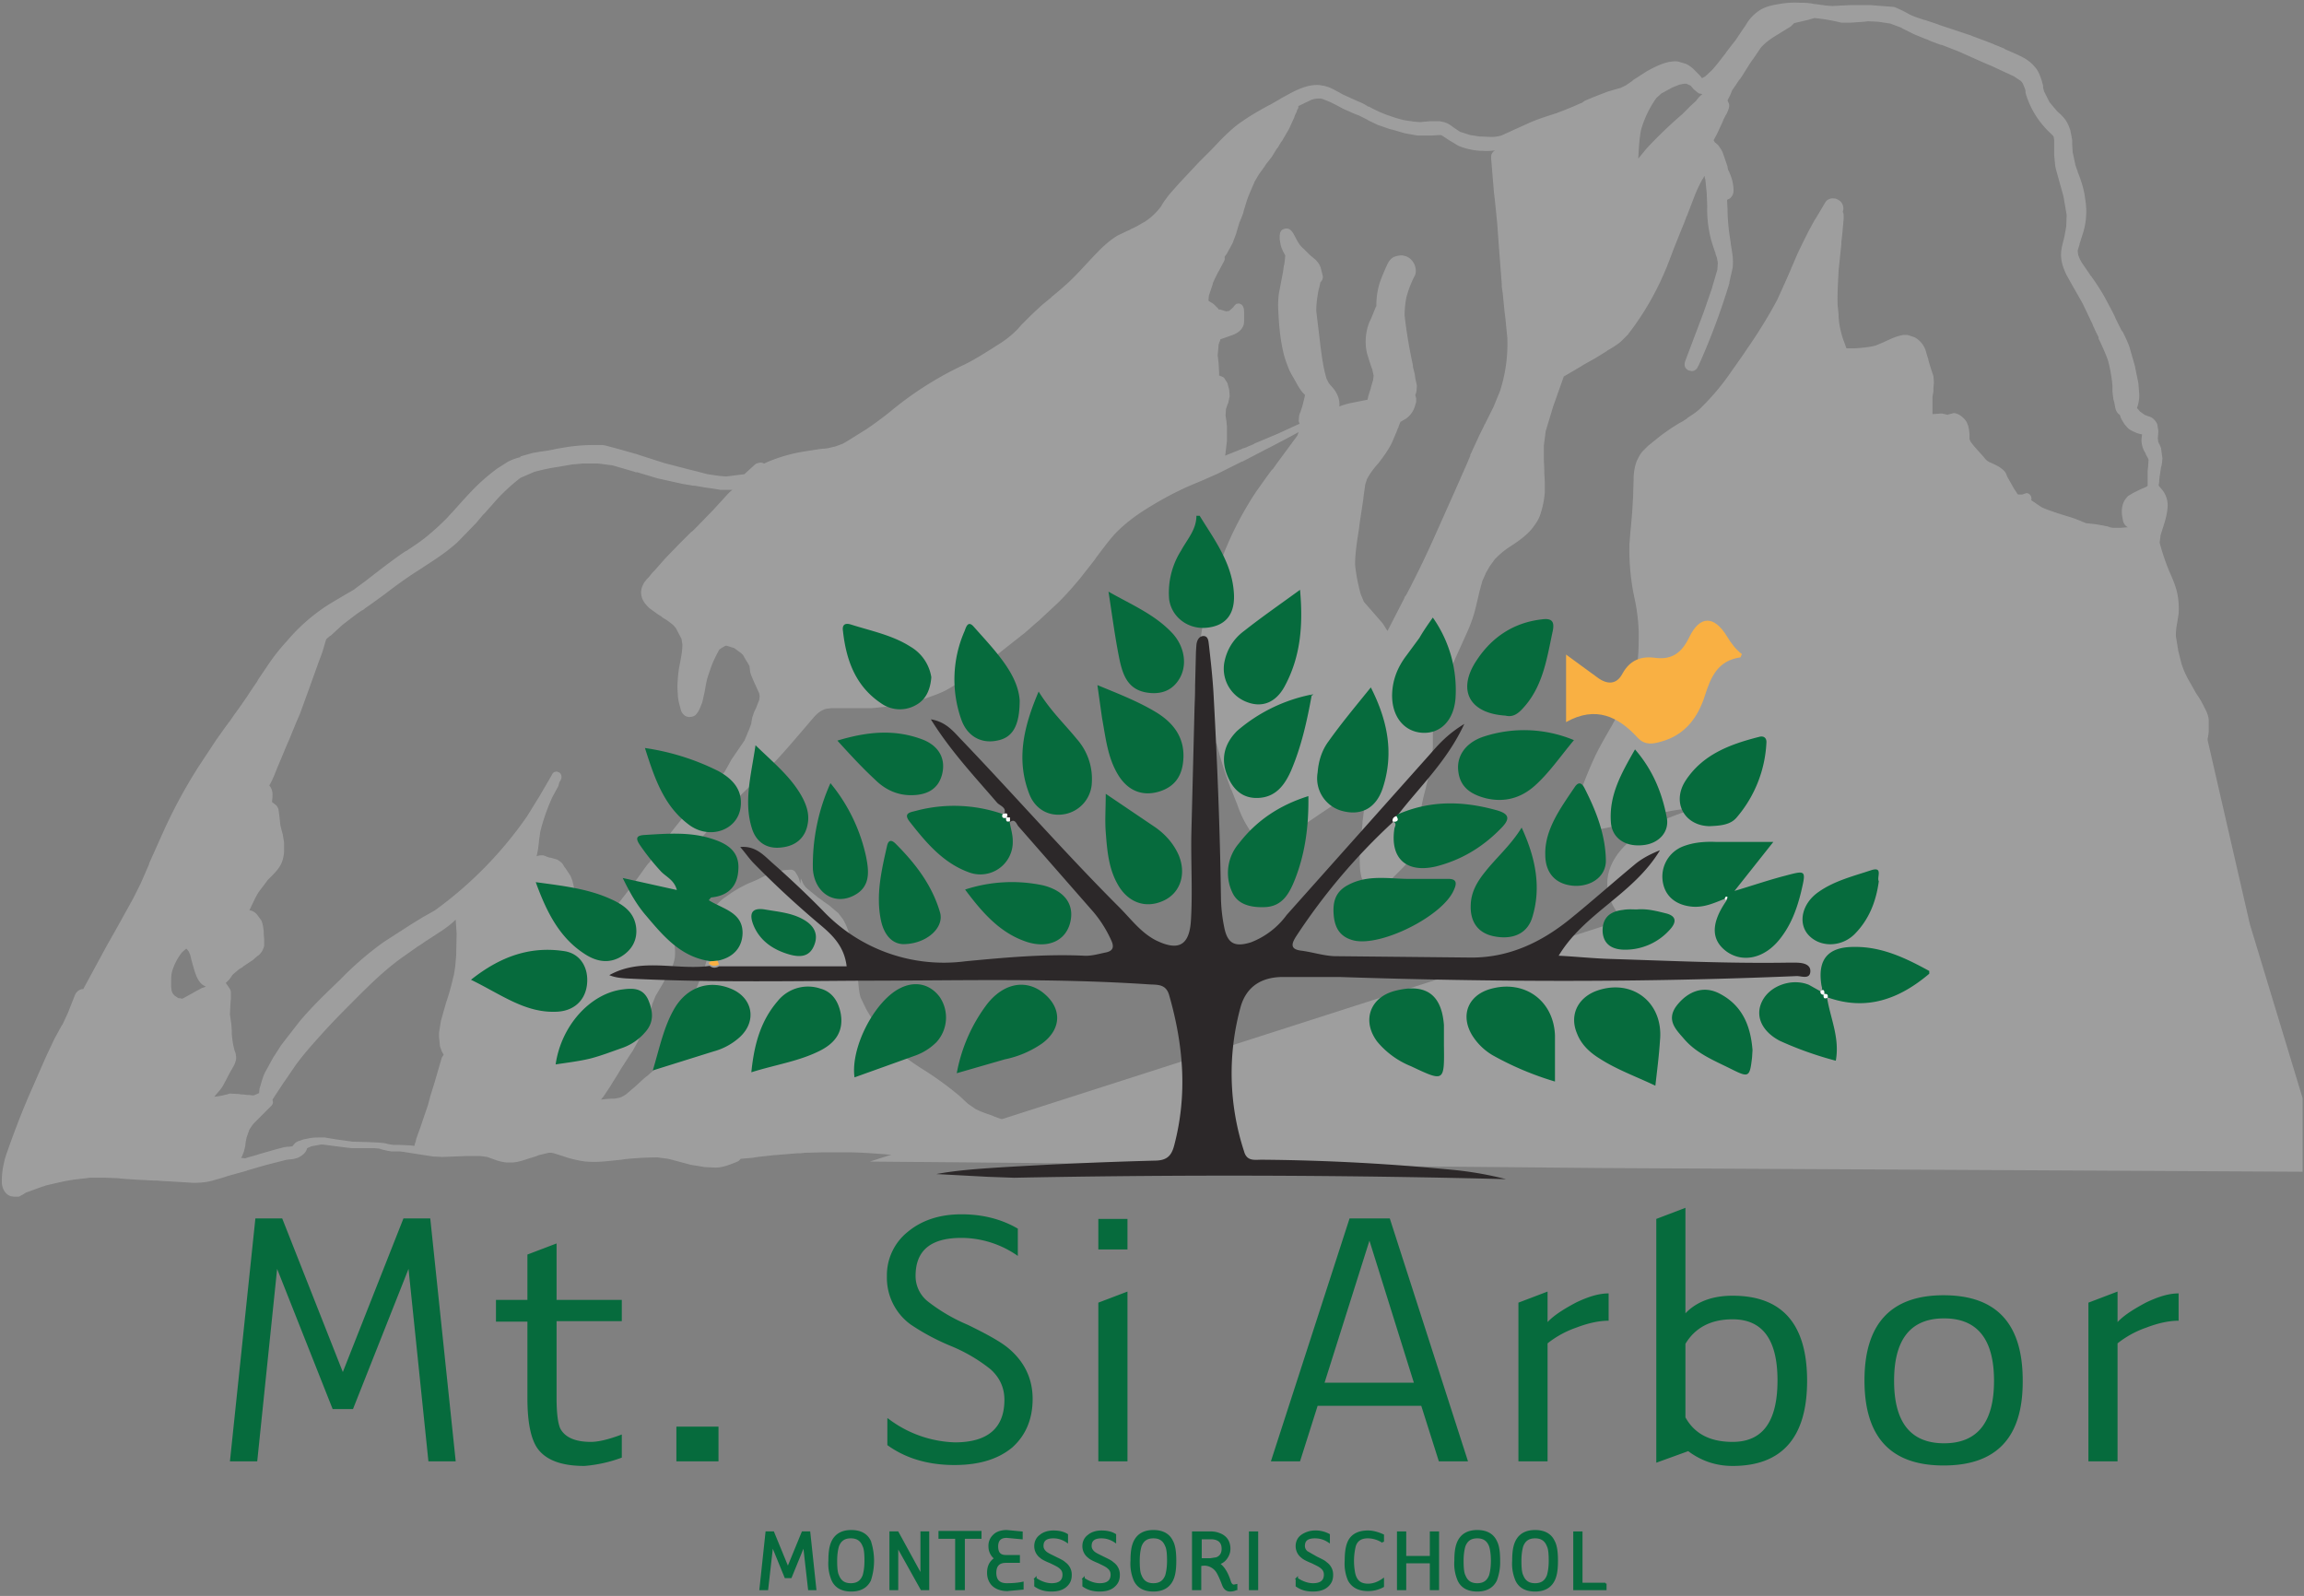
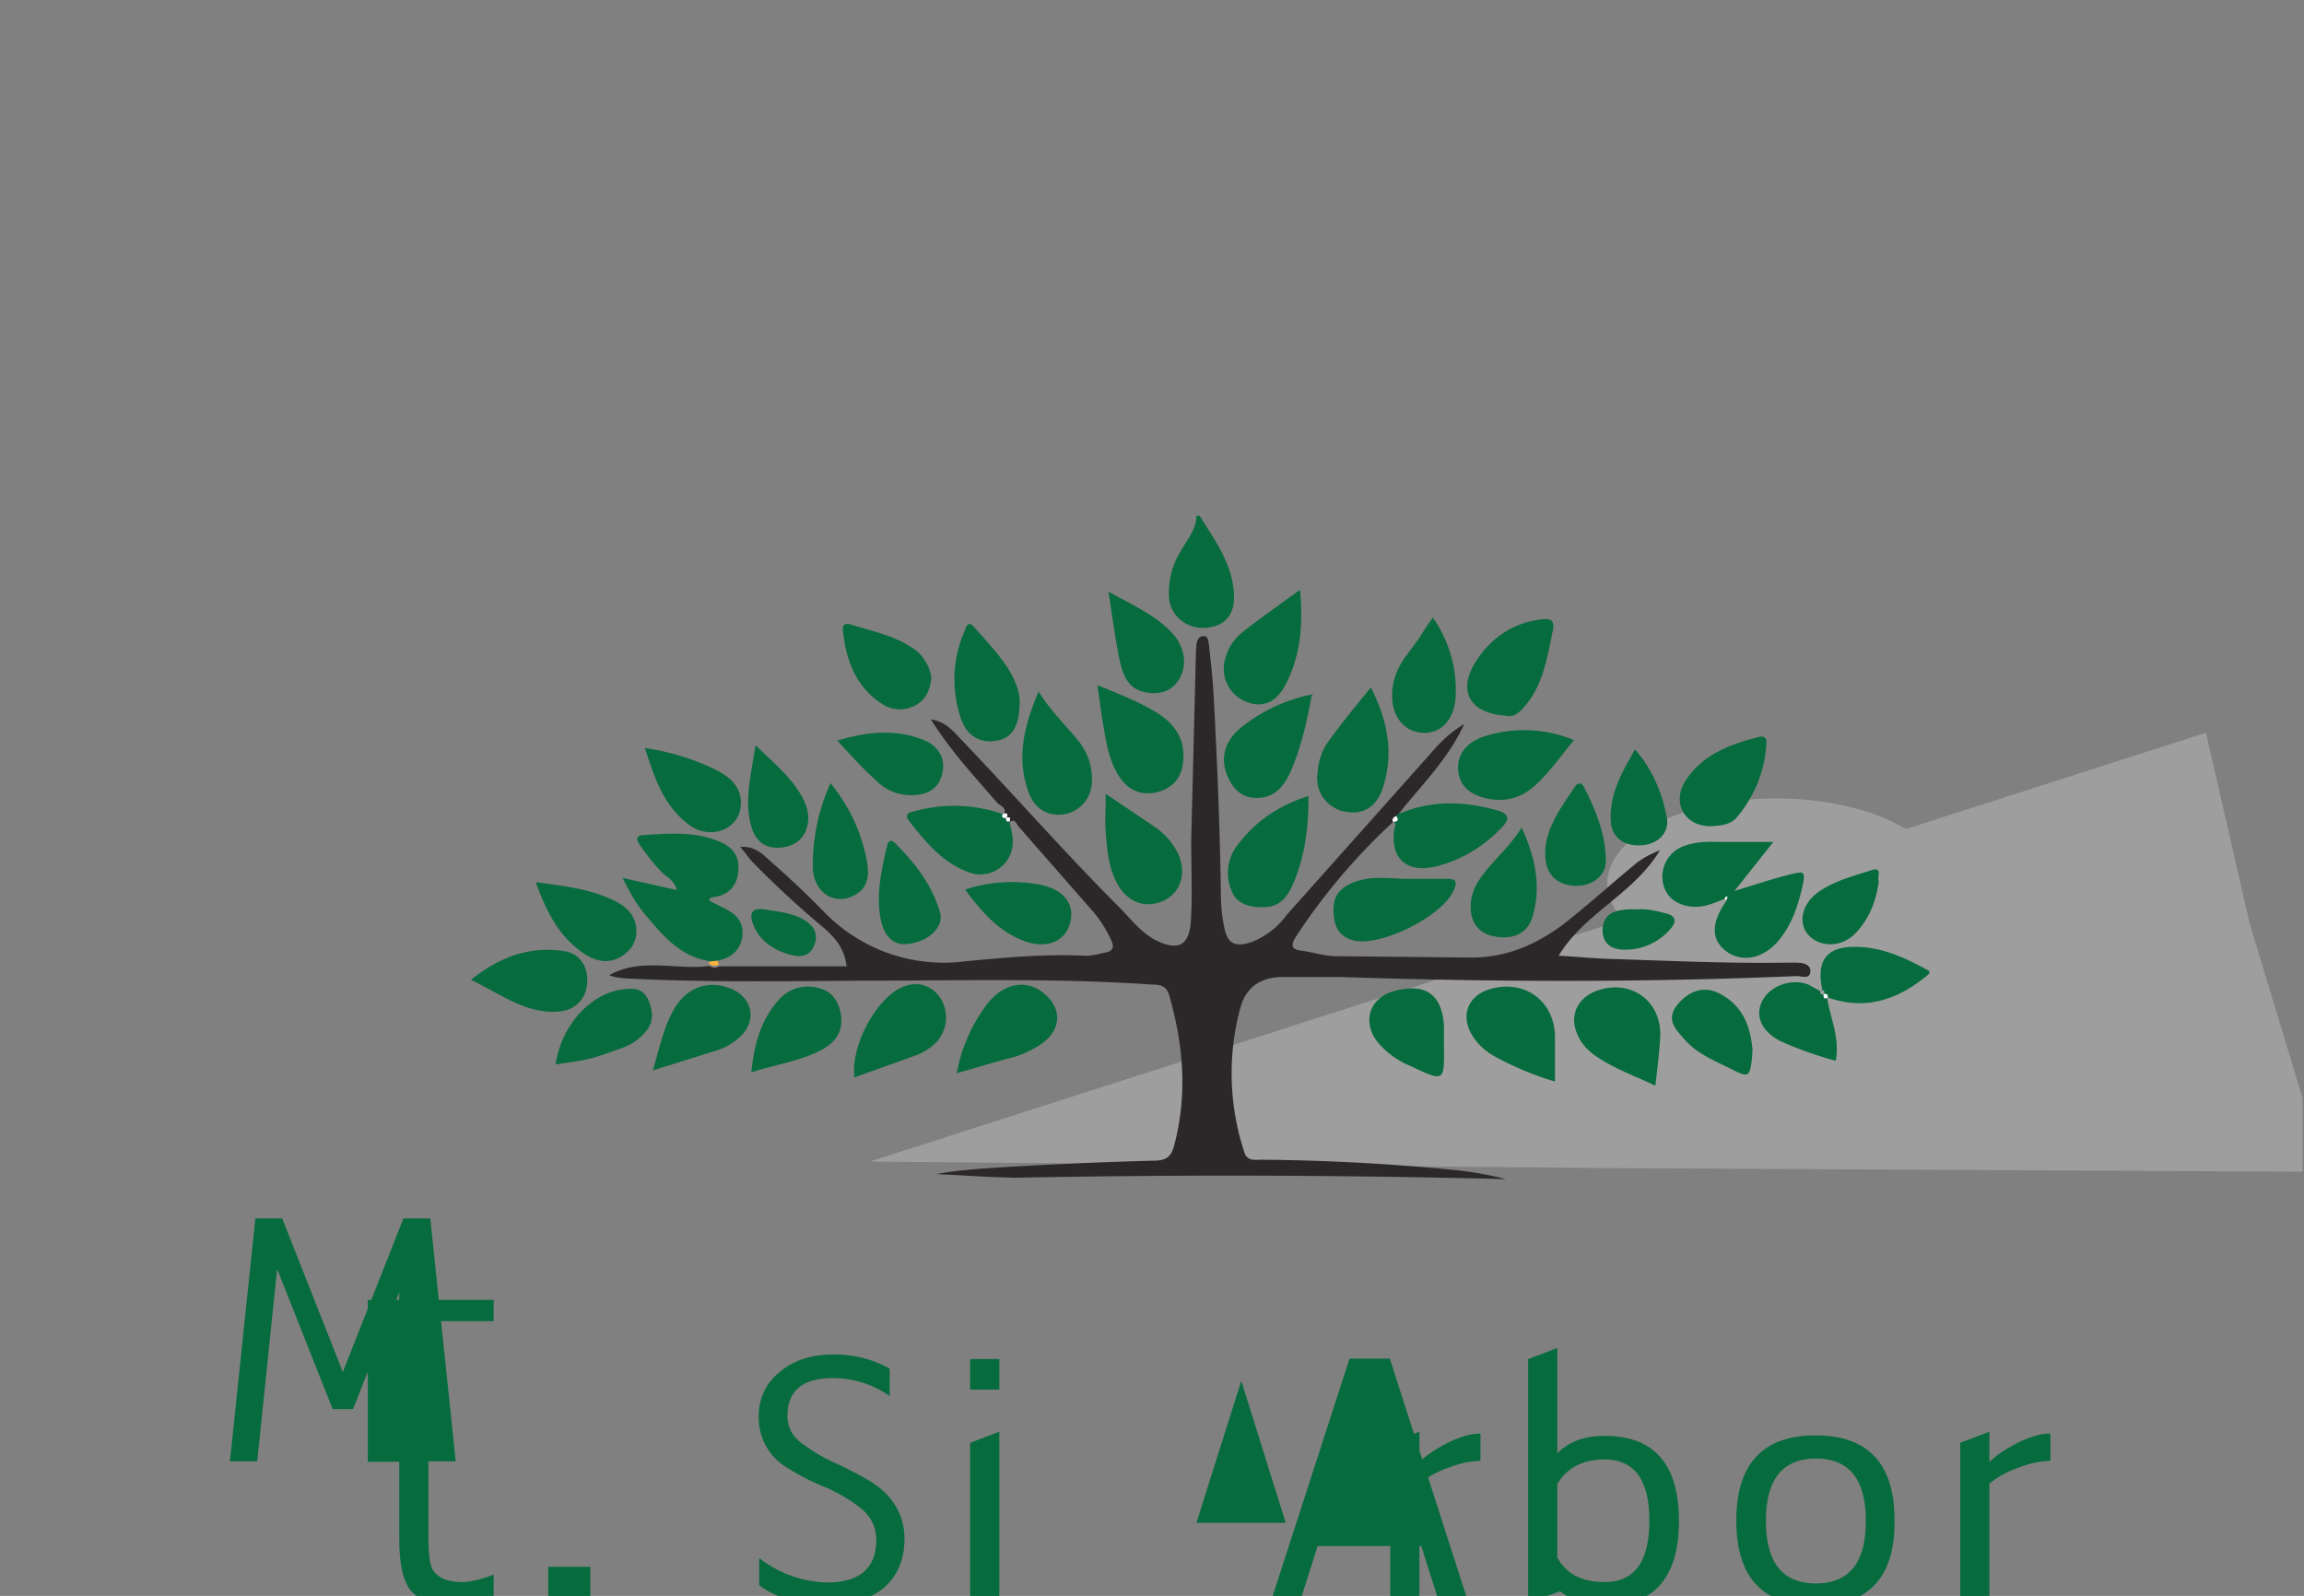
<svg xmlns="http://www.w3.org/2000/svg" viewBox="0 0 498 345">
  <rect x="0" y="0" width="498" height="345" fill="#808080" stroke="none" />
  <g fill="none">
-     <path fill="#9E9E9E" d="M404.2 1.1H400l-2 .1h-.2l-1.7.1-1.4-.1-2.2-.3h-.2a12 12 0 0 0-2.5-.3h-.7c-1.4-.1-2.8 0-4.1.2-1.2.2-2.7.4-4.1 1.1a8.9 8.9 0 0 0-3.3 3.1l-.5.8-.3.4-1.6 2.4-2.1 2.7-.1.2-.4.5-.3.4-.1.1a36 36 0 0 1-2.2 2.7l-1.4 1.3-.7.4-.5-.6-.4-.4-.6-.6a6.5 6.5 0 0 0-2-1.5l-1.7-.5c-.6-.1-1.3 0-2 .1-1.8.4-3.5 1.3-4.9 2.1l-2.8 1.8-.1.1-.1.1-1.3.9-1.2.6-.4.1-2.4.7-3.1 1.2-1.9.8-.1.1-.3.2-.1.1h-.1l-.1.1h-.1a72 72 0 0 1-4.6 1.9l-.5.2-.2.1h-.1c-1.5.5-3.5 1.1-5.4 1.9l-3.1 1.4-1.1.5-.2.1-2 .9c-.7.2-1.4.3-2.2.3l-2.5-.1-2-.3-2.2-.7-.9-.6-.3-.2-.3-.2c-.5-.4-1.2-.9-2-1.1l-.9-.2h-2.1l-1 .1h-.2l-.9.1-1.3-.1-2.1-.3c-1.4-.3-2.8-.8-4.2-1.3a30 30 0 0 1-3.6-1.7v.1a10 10 0 0 0-2.3-1.2l-3.3-1.5-.7-.4-1.3-.7c-.8-.4-1.6-.7-2.4-.8l-.5-.1c-2.2-.2-4.3.7-5.9 1.5l-2.4 1.3-.2.1-.1.1-2.1 1.2-.6.3c-2 1.1-3.9 2.2-5.6 3.4-1.5 1-2.9 2.3-4.6 4l-1.8 1.9-.5.5-1.4 1.4-.9.9-4.4 4.7-2.2 2.5-1.1 1.5-.6 1a13.8 13.8 0 0 1-3.4 3.2c-1.1.6-2 1.2-3 1.6l-.5.3h-.1l-2.3 1.1c-2.2 1.3-4 3.2-5.7 5-1.5 1.6-3.1 3.4-4.9 5.1a77.5 77.5 0 0 1-3.6 3.1l-.2.2-.1.1-1.6 1.3a81.3 81.3 0 0 0-4.2 4l-.2.2-.4.4-.6.7a20.6 20.6 0 0 1-4.2 3.4c-2.2 1.4-4.5 2.9-7 4.2h-.1l-.1.1A73.7 73.7 0 0 0 192.4 89a81.7 81.7 0 0 1-5 3.7l-4 2.5-1.2.7-1.6.6-1.7.4-.8.1h-.3l-.8.1-3.8.6c-2.8.5-5.3 1.3-7.6 2.3l-.2.1-.2.1-.6-.2c-.5 0-1 .1-1.4.4l-2.3 2.1-3.9.5-1.4-.1-2.7-.4-2.3-.6-2-.5-5-1.3-5-1.6-.6-.2-.6-.2h-.1a175.7 175.7 0 0 0-6.5-1.8l-.6-.1h-2.1a41 41 0 0 0-5.3.4l-1.8.3-.6.1-1.4.3-1.2.2-.8.1-1.8.3-2.5.7.1.1-.1-.1-.3.1.2.1c-1 .2-2 .6-2.8 1l-2.2 1.4c-1.4 1-2.7 2.1-4 3.3-2.1 2-4.1 4.3-5.8 6.2l-.1.1-.1.1-.1.1-1 1.1a55.7 55.7 0 0 1-4.3 3.9c-1.2 1-2.6 1.9-3.6 2.6l-.2.1-.4.3-.4.2-.9.6a136 136 0 0 0-5.1 3.8l-.8.6-1.8 1.4-2.3 1.7-.1.1-2.4 1.4-2.7 1.6a39.7 39.7 0 0 0-9.5 8.2 42.3 42.3 0 0 0-4.1 5.2l-2.1 3.1-.2.4-1.3 1.9a95.9 95.9 0 0 1-3.6 5.2l-1.1 1.6-.2.2-.1.2-.4.5-2.2 3.1-3.7 5.6a111.6 111.6 0 0 0-7.7 14.2l-3 6.7-.1.3v.1l-.1.2-1.7 3.9-1.6 3.2-3.1 5.6-2.6 4.6-5.1 9.4c-.8 0-1.5.6-1.8 1.3l-1.5 3.8-1.2 2.6-.1.1-.4.7-1.2 2.2-1.8 3.8-1.8 4.1-1 2.3c-2.2 4.9-3.9 9.4-5.4 13.6-.3.9-.7 1.9-.9 2.9a17 17 0 0 0-.5 4.6c.1 1.2.8 2.5 2 2.8l.7.1h.8c.3 0 .5-.2.7-.3l.4-.2.3-.2.3-.2.3-.1.3-.1 3-1.1.4-.1.2-.1 1.7-.4.4-.1 2.3-.5 1.8-.3.9-.1 1.7-.2.8-.1h3.4l2.7.1.8.1 2.9.2 3.9.2h.8l1.1.1 1.8.1 3.4.2 1.5.1c1.5 0 2.9-.1 4.3-.5l2.1-.6 1.2-.4 4-1.1.2-.1 3.8-1.1 3.9-1a8 8 0 0 1 1.9-.3l.5-.1c.5-.1 1.1-.3 1.6-.7.6-.4 1-.9 1.2-1.6l.9-.4 2.2-.4.9.1 2.3.3 2.4.3.9.1h4.9l1.1.1.6.2 1.3.3.7.1h1.8l.8.1 3.8.6 2.6.4 2 .1 5.3-.2h2.9l1.5.2 1.4.5c1 .4 1.9.6 2.8.7h1.3c1.4-.1 2.7-.6 3.9-1h.1l1.2-.4.5-.2 2.1-.5h.6l.5.1 1.9.6.9.3c1.3.4 2.6.7 4.1.9h.2c2.3.2 4.5-.1 6.5-.3l1-.1.6-.1a70.5 70.5 0 0 1 7.2-.4l2.3.3.8.2 4.1 1.1 3.1.5 2.2.1c1.5 0 2.9-.5 4.8-1.3.3-.1.5-.4.7-.6l2.4-.2.7-.1.6-.1 3.6-.4h.2l4.8-.4h.7l.9-.1h.1l3.9-.1h4.9c2.7 0 5.4.2 8.1.4h.2l.8.1h.5l2.3.2 1.4.1 4.3.4 1.9.2 4.2.4 2.8.2 2.8.1h.2l2.7-.1a7.8 7.8 0 0 0 4-2.2l.6-.6.6-.9c.2-.4 0-1-.2-1.3l-.1-.1h.5c.7 0 1.3-.5 1.3-1.1 0-.3-.1-.7-.3-.9a1 1 0 0 0-.8-.4h-.2a4 4 0 0 1-1.3-.5l-2-.9-2.2-.8-.7-.3c-1.2-.4-2.4-.8-3.5-1.4l-1.6-1.1-1.6-1.5-.1-.1a71.7 71.7 0 0 0-7.8-5.7l-.8-.5-1.5-1-.7-.5-.4-.3-.7-.5-1.3-1.1-1.4-1.4-1.6-1.8a51.3 51.3 0 0 1-4.1-6.1l-1.2-2.5c-.3-1.1-.4-2.2-.5-3.4l-.1-1.1-.8-4.8c-.4-2-.8-3.7-1.3-5.2-.3-.9-.7-1.7-1.1-2.4l-1-1.3-2-1.7-1.3-.9-.1-.1-1-.7-2.2-1.8a4 4 0 0 1-1-1.2l-.5-1.1-.1 1.1c-.2-.6-.3-1.2-.6-1.7l-.5-.8c-.3-.4-.7-.5-1-.5h-.1l-1.3.1-2 .4a8 8 0 0 0-2.1.8l-.8.4-1 .5-.7.3-1.2.5c-1.5.7-2.9 1.5-4.3 2.5l-1 .7a9 9 0 0 0-2.5 2.9c-.5.9-1.2 2.2-1.1 3.6l.3 1.5v.1l.1.1v.4l-.1 1.1v1.1c0 .7 0 1.4-.2 2.1l-.6 2-.2.5a23 23 0 0 1-.7 1.9l-.5 1.2-.1.3-.3.6a7 7 0 0 0-.5 1.3l-.1.2-.2.6-3.6 9-.3.8-1.3 3a3 3 0 0 1-.5.7l-.9.7-.3.2a7 7 0 0 0-1 .8l-.1.1-1.6 1.4-.1.1-.4.3-.7.6-1.4 1.3-2.1 1.8c-.4.3-.9.6-1.5.8l-1.1.2h-.7l-1.3.1-.9.1.5-.6 1.4-2.1 1.3-2.1.2-.3.9-1.5 1.8-2.8.8-1.2 1.1-2 .1-.3 1-2.1 1.5-3.9.3-.9.2-.9.7-1.7 1.7-2.9.3-.6c.9-1.4 1.8-2.8 2.1-4.5.2-1 .1-2.1 0-3.1l-.1-1.3v-.2l-.1-.6-.3-2.5.1-2 .3-1.9.7-2.8.2-.6 1-3.9.1-.2.1-.2c0-.4 0-.7-.2-1l-.3-.5 3.8-4.8 3.3-3.7.1-.1.2-.3 1.4-1.5 4.3-4.5 2.7-2.6.5-.5 1.4-1.3c2.8-2.7 5.3-5.6 7.7-8.4l1.2-1.4 1.7-2 .1-.1c.5-.6 1-1.1 1.6-1.5.5-.3.9-.5 1.4-.6l.9-.1h8.7l3-.3h.6a43.4 43.4 0 0 0 12-3.3c2-1 3.9-2.3 5.6-3.5l5.2-3.8a642.8 642.8 0 0 1 6.7-5.3l.7-.6 1.8-1.6.6-.5 4.3-4c1.6-1.6 3.1-3.3 4.6-5.1l3.3-4.2.1-.2c1.3-1.7 2.6-3.5 4.1-5.2 1.7-1.8 3.7-3.4 5.8-4.8 3.4-2.2 7-4.2 10.7-5.8l3.1-1.3.2-.1 2.5-1.1 5.2-2.6h.1l.2-.1.2-.1 4.6-2.4 1-.5 4-2.1 2.2-1.2-.3.8-4.5 6.1-.5.7-.2.3-.2.2-.2.2-1.1 1.5-1.7 2.4-.5.7a73 73 0 0 0-7 13.4l-1.4 3.6v.2l-1.1 3c-.7 2.3-1.3 4.8-1.9 8-.5 2.6-.8 4.9-1.1 7.2l-.4 3.7-.1 1v.2c-.1 1.4-.3 2.9-.3 4.4l.1 1.7c.1.5.2 1 .4 1.3l.1.2c.3.8.7 1.6 1.2 2.3l1 1.4.4.6 1.1 1.6.5.8c.9 3.5 1.8 6.2 2.7 8.7l.4 1.1.1.1 1.1 2.8.3.8a22.2 22.2 0 0 0 2.5 5l1 1 .2.2.2.2c0 .5.2 1.1.6 1.5.4.5 1.1.9 1.8.9.7.1 1.3-.1 2-.6l.3-.2a247.8 247.8 0 0 1 14.7-10.1l1.5-1.4h1.1l.2.1.4.2.3.4.3.7.2 1c0 1.4-.2 2.9-.4 4.3v.4l-.1 1-.4 3.2-.1 2.9c0 1.6 0 2.9.3 4.2.1.6.4 1.1.8 1.8.2.2.5.5.8.6.4.2.7.4 1.1.4h.1c.8 0 1.4-.1 2-.5l1.4-1.1.8-.9.2-.2.1-.1.4-.4.5-.5.4-.4c.8-.8 1.6-1.6 2.2-2.7.5-.8.7-1.6.9-2.5l.3-1.5.4-2.4v-.3l.1-.5a48 48 0 0 1 1.1-6.3l.4-1.5.1-.5.5-2c.4-1.5.6-3 .8-4.6l.1-1.7v-2.7c0-1.9.1-3.6.4-5.1l1-2.7.1-.1v-.1l.2-.5.3-.8v-.1l.2-.5.6-1.4.4-1v-.3l.1-.2 1.7-4 .1-.2 2.3-5.1c.9-2 1.5-3.8 1.9-5.5l.8-3.4.6-2.2.8-1.8.8-1.4 1.1-1.5a18 18 0 0 1 3.7-3c1.5-1 3.1-2.1 4.4-3.7.6-.8 1.2-1.6 1.6-2.6a20.2 20.2 0 0 0 1.1-5.1v-2.4l-.1-1.7v-.6l-.1-2.5v-3l.4-3.1 1.6-5.3 2.3-6.5 3.9-2.3.3-.2 2.5-1.4 2.6-1.6.1-.1.5-.3.2-.1c.8-.5 1.8-1.1 2.6-1.9l1.1-1.1.1-.1.2-.3.9-1.2a60.8 60.8 0 0 0 6.5-11.3l.9-2.1v-.1l.1-.2.2-.5 1.1-2.9 1.4-3.5.9-2.2.4-1.1.1-.2.1-.2.1-.3 1.5-3.9c.5-1.3 1.2-2.7 1.7-3.6l.1-.1.1-.2.2-.4.1.5.1.3.3 3 .1 2.7v.6a25.5 25.5 0 0 0 1.1 7.6l.6 1.8.1.2v.2l.3.8.2 1.1-.1 1.5-1 3.4-.1.3v.1l-.2.6-1.7 4.9-4 10.6a2 2 0 0 0 0 1.1c.2.4.5.7.9.8l.4.1c.6.1 1.3-.3 1.5-1l.1-.1a146.2 146.2 0 0 0 6.7-17.9V61l.7-3.1c.1-1 .1-2.1-.1-3.3l-.3-1.9v-.2a46 46 0 0 1-.7-6.8v-.5l-.1-2 .6-.3c.5-.4.8-1 .8-1.7a9.3 9.3 0 0 0-.9-3.9l-.1-.3-.1-.1a3 3 0 0 1-.2-.9l-1-2.9c-.2-.6-.6-1.1-1-1.7l-.8-.7-.2-.4.7-1.3 1.3-2.8.1-.3.5-1 .2-.3c.3-.7.7-1.4.5-2.2l-.3-.7.6-1.2.4-1 .5-.7 1-1.5.1-.1.1-.1.4-.6 1.7-2.7.6-.9.1-.1 1.7-2.5c.8-.9 1.8-1.7 3.1-2.5l3.4-2.1.7-.7 1.3-.3 1.7-.4.7-.2.7-.2a40.8 40.8 0 0 1 5.8 1h2l2.9-.2.9-.1 2.2.1 2.6.4 2.4.9.1.1 2.6 1.3 2.7 1.1h.1l.6.3 2.4.9h.2l3.6 1.4 5.6 2.5 1.9.8.2.1.2.1 4.1 1.9 1.5 1 .4.5.5 1.2.1.4v.4l.2.7a19.2 19.2 0 0 0 5.1 8l.7.7.1.2.1.7v3.2l.2 2.1c.1.9.4 1.7.6 2.5l.5 1.8.7 2.5.7 4.1-.1 2.5-.4 2.2-.2.8c-.3 1.2-.6 2.3-.5 3.6.1 1.2.5 2.5 1.2 3.9l1.4 2.5 2 3.5 2.2 4.6.1.3.6 1.3.6 1.2v.3a49 49 0 0 1 2 4.6c.4 1.4.7 3 .9 4.6l.1 1.1v1.2l.2 1.6.2.7.2 1.1c.1.6.4 1.2 1 1.6l.2.6.3.6.5.8.6.7.1.1c.4.4 1 .7 1.5.9.6.3 1.1.4 1.6.5l-.1.8c-.1.9.1 1.8.5 2.7l.4.7v.1l.5.9.1.3-.1 1.5-.1.9v3.2l-.1.1-.1.1-1.4.6-.2.1-.4.2-1 .5-1 .6a7 7 0 0 0-.8 1c-.5.9-.7 2-.5 3.4l.2 1.1c.2.5.4.9.9 1.2l.1.1h-.3l-1.2.1h-1.7l-.6-.1-.5-.2-.6-.1-.4-.1-1.2-.2-.6-.1-1.9-.2-1-.4-.2-.1-.8-.3-.2-.1-1.2-.4-1-.3-1.9-.6-.2-.1h-.1c-1.1-.4-2.1-.7-3.1-1.2l-2.2-1.5.1-.2c0-.3-.1-.7-.3-.9a1 1 0 0 0-.8-.4l-.9.3h-.9l-.2-.2-.1-.2-.6-.9-1.3-2.3-.2-.4-.2-.5c-.2-.5-.7-.9-1.1-1.2-.5-.4-1.2-.7-1.8-1l-.7-.3-.5-.3-.4-.4-.4-.5-1-1.1c-.6-.7-1.3-1.4-1.8-2.2l-.2-.5v-1l-.1-1-.2-.9-.1-.2c-.2-.8-.8-1.4-1.6-2a3 3 0 0 0-1.3-.5h-.1l-1.2.3h-.1l.1.1-1.3-.3h-.4l-1.3.1h-.4v-3.7l.2-1.2V84l.1-1.4-.1-1.3-.3-.9-.1-.3-.5-1.6-.2-.7v-.2l-.1-.2-.5-1.7a5 5 0 0 0-2.4-2.8l-1.2-.4-.4-.1h-.8l-.9.2c-1.1.3-2.1.8-3 1.2l-.2.1-1.9.8c-1.5.4-3.1.5-4.5.6h-1.8l-.8-2.2a22 22 0 0 1-.8-3.5l-.1-1.2v-.5l-.2-1.9c-.1-2.5.1-4.9.2-7.5l.6-5.7v-.4l.2-1.8.3-3.3v-.6c0-.3 0-.6-.2-.9.1-.3.2-.7.1-1.1a2 2 0 0 0-.9-1.4c-.3-.2-.7-.4-1.1-.4-.8-.1-1.6.3-1.9.9l-1.9 3.2-.4.6-.1.2-1.2 2.2-.2.4-.1.2a174 174 0 0 0-2.1 4.3l-1.2 2.8-.1.2-.1.3-.7 1.6-2.2 4.9c-1.9 3.6-4.2 7.3-6.7 10.9l-.4.6-.2.3-3.3 4.7a51.5 51.5 0 0 1-6.1 7.1c-.8.8-1.8 1.4-2.7 2l-.2.2-1.1.7-.2.1-.2.1a46 46 0 0 0-4.3 2.9l-2.6 2.1-1.1 1.1-.1.1c-.5.6-.8 1.2-1.2 2-.5 1.3-.7 2.7-.7 4l-.1 3.3v.2l-.2 3.5-.3 3.5-.1.9-.2 2.6c-.1 3.4.2 6.9.8 10.3l.2.9v.1a39.5 39.5 0 0 1 1 7.8c0 2.6 0 5.7-.6 8.6-.6 2.3-1.4 4.5-2.4 6.5l-2.5 4.5-.1.2c-1.2 2.1-2.5 4.3-3.6 6.5a83.3 83.3 0 0 0-4.3 11l-.5 1.6c-.2.6-.1 1.2.3 1.7v.5c.1.5.4 1 .9 1.4l1 .4h.7l2.5-.3 2.5-.5 3.9-1.1h.1l.6-.2c3.7-1.1 8-2.4 12.4-2.7l3.6.1c2.2.2 4.5.6 6.4.9l1.4.2 4.9.8c4.1.6 8.3 1.1 12.9 1.5l10.6 1.2.5.1 1.6.2 6.2.7 1 .1 5 .3h3.6l2.6-.1h.1l1.1-.1 6-.6h.2l6.2-1 6.1-1.4 4.8-1.4.2-.1.9-.3 6.3-1.8 6-1.5 2.4-.5.4-.1h.2l.7-.2c1-.2 2-.4 3-.8.6-.2 1.2-.7 1.5-1l1.2-1.5.1-.1.1-.1.7-1.1 1.6-2.7c1-1.8 2-3.9 2.2-6.3v-2.6c-.1-1.3-.8-2.4-1.3-3.4a15 15 0 0 0-1-1.7l-.2-.3-.2-.3-1.7-3c-.6-1.1-1.1-2.2-1.5-3.5l-.7-2.8v-.1l-.5-3c0-1 .1-1.9.3-2.9l.3-1.9c.1-1.6 0-3.3-.4-4.9-.4-1.6-1.1-3.1-1.7-4.5a47.3 47.3 0 0 1-2-6l.2-1.6.5-1.6c.5-1.5.9-2.9 1-4.3a5.3 5.3 0 0 0-1.4-4.2l-.5-.6v-.2l.1-.6v-.3l.1-.9.3-2 .1-.3.1-.6.1-1-.3-2.2-.3-.8-.1-.1-.2-.5-.1-.7.1-1.3V93l-.2-1.2c-.1-.4-.4-.8-.8-1.2-.3-.3-.7-.5-1.1-.6l-.3-.1-.5-.2-1-.7-.7-.8c.3-.8.5-1.8.5-2.8l-.2-2.6-.7-3.4v-.1l-1.2-4.2c-.4-1.2-1-2.4-1.5-3.4l-.1-.1-.1-.1-1.3-2.6-.2-.5-.1-.2-.2-.4-.2-.4-.1-.2-1.6-3c-.9-1.6-1.9-3.1-2.9-4.5l-.1-.1-.1-.1-.1-.2-1.5-2.2c-.5-.7-.8-1.4-1-2l-.1-.7v-.3l.4-1.3v-.1l.1-.3.6-1.9a15.8 15.8 0 0 0 .5-7.5l-.1-.8-.1-.5-.2-.9-.1-.4a30 30 0 0 0-1.1-3.2v-.1l-.1-.3-.1-.2-.3-.9-.6-2.8-.1-1.6v-.9l-.1-.7-.3-1.5c-.2-.7-.5-1.4-1-2.2a9.8 9.8 0 0 0-1.7-1.8l-.2-.2-1.6-1.9-1.2-2.4-.2-.8v-.4l-.3-1.1c-.3-.9-.6-1.8-1.2-2.6a8.6 8.6 0 0 0-2.5-2.2c-1.4-.8-3-1.4-4.3-2l-.1-.1-1.7-.7-.3-.1-.2-.1-.2-.1-1.8-.7-2.7-1-.2-.1-.9-.3L421 6l-1.8-.6-.5-.2-2.1-.7-.6-.2h-.1c-1.2-.4-2.2-.7-3.2-1.2a25 25 0 0 0-3.3-1.6l-5.2-.4zm-50.1 33.2l.1-1.8c.1-1.4.2-2.9.5-4.4a22.8 22.8 0 0 1 3.3-6.9l1.1-1 2.4-1.3 1.5-.6 1-.2h.5l.9.4.1.1.5.6.2.2 1 .8.6.1h.2a7 7 0 0 0-1.4 1.5l-1.2 1.1-.7.7-1.1 1.1a97.3 97.3 0 0 0-7.7 7.4l-1.8 2.2zm-90.4 32.6h-.3l-.1-.2-.3-.3-.6-.6-.4-.3-.2-.1-.6-.4.1-1.1.8-2.4.1-.4.4-.9.7-1.4.2-.3.2-.4.8-1.5c.1-.2.3-.5.2-.9v-.2l.5-.7 1.2-2.2.8-2.1.1-.4.6-2 .3-.7.5-1.3.2-.8.1-.3.4-1.3c.4-1.3 1-2.6 1.6-4l.1-.2v-.1l1-1.7 1.3-1.8.1-.2.3-.4 1.1-1.4 1.1-1.8.1-.1.1-.1.7-1.2.1-.1.2-.3 1.4-2.4 1-2.2.1-.2.2-.6.3-.6.1-.2V24l.1-.3.1-.1c.1-.2.2-.5.1-.7h.1l2.7-1.3a5 5 0 0 1 1.6-.3h.4l.5.1 1.7.7 1 .5 1.9 1 2.5 1.1.6.2 2 1 .1.1 2.1 1 2.6.9.4.1h.1l2.7.8 2.8.5h3.1l1.4-.1h.5l.3.1 1.5 1 2 1.2c1.4.6 3.1 1 4.8 1.1h.5c1 .1 1.9 0 2.8-.1-.2 0-.5.2-.7.5-.3.4-.3.7-.3 1.2l.6 7.3.2 1.7.5 4.9.4 5.5.6 7.8v.6l.1.7.1.6.4 4.1.2 1.5v.1l.4 4a33.3 33.3 0 0 1-1.6 11.6l-1.4 3.4-1.6 3.2-.1.2-.1.2-.2.3v.1l-1 2-1.8 3.9-.1.2-.1.2v.2l-.8 1.9-2.6 5.9-4.6 10.3a205 205 0 0 1-4.6 9.6l-.3.6-1 1.9-.1.1-.1.1-.1.2-.1.3-.1.2-3.5 6.8-1-1.6-2-2.3-2.1-2.4-.7-1.7c-.6-2.2-1-4.3-1.2-6.3 0-2.8.5-5.5.9-8.2v-.1l.1-.8.7-4.6.1-.7v-.2l.4-2.8.4-1.2c.6-1.1 1.4-2.2 2.2-3.1l.1-.1.1-.1c.6-.8 1.6-2.1 2.3-3.3.7-1.1 1.1-2.3 1.6-3.4l.3-.8.2-.4v-.1l.4-1 1.2-.7a5 5 0 0 0 1.9-2.6l.3-1v-.8l-.2-.7c.2-.4.3-.9.3-1.4.1-.5 0-1-.1-1.4l-.1-.4-.1-.5-.1-.8-.4-1.6V79l-.1-.5a105 105 0 0 1-1.7-10.3c0-1.2.1-2.5.4-4 .4-1.4.9-2.9 1.8-4.6.4-.8.2-1.8-.1-2.5-.4-.8-1-1.4-1.8-1.7l-.8-.2a5 5 0 0 0-1.7.3c-.7.3-1.2.9-1.6 1.8a47 47 0 0 0-1.5 3.6c-.5 1.5-.8 3.2-.8 4.9v.4l-.1.1-1.1 2.7-.3.6a11.4 11.4 0 0 0-.5 6.9l.7 2.2.1.3.1.3.1.3.1.2.3 1.4-.1.9-.5 1.7v.1l-.6 1.9v.1l-.1.5-3 .6c-1.1.2-2.2.5-3.2.9l.1-.1c.1-1.3-.3-2.5-1.2-3.7l-.5-.6-.1-.1-.1-.1-.4-.5-.5-1c-.7-2.4-1-4.8-1.3-7.1l-.2-1.7-.7-5.8c0-1.4.2-2.9.5-4.5l.2-.7.1-.5.1-.5c.4-.3.6-.9.5-1.4l-.4-1.6c-.2-.7-.6-1.3-1.1-1.8l-1.3-1.1-.3-.3-.3-.3-.7-.7c-.5-.4-.9-.9-1.2-1.4a11 11 0 0 1-.6-1.1l-.1-.2c-.4-.7-.8-1.6-1.7-1.7a2 2 0 0 0-1.1.3l-.2.2-.2.4-.1.6v.8l.2 1.2.2.7.1.2.2.5.5.9v.1l-.1 1-.1.8-.1.4-.2 1.4-.1.5-.8 4.2c-.1 1.1-.2 2.2-.1 3.5.1 2.3.3 5.3.9 8.2a21 21 0 0 0 1.2 4c.3.9.8 1.7 1.2 2.4l.4.7c.6 1.1 1.2 2.2 2.1 3l-.1.2v.2l-.5 2-.4 1.2-.2.5-.1.4-.1 1.1.2.6-4.8 2.2-5 2.1-.1.1-.7.3-.5.2-.2.1-.2.1-.3.1-.3.1h-.1l-.2.1-.2.1-3.5 1.4.1-.6.3-2.6v-3.1l-.1-1v-.1l-.2-1.3.1-1.4.3-.9.1-.2.1-.3.3-1.4-.1-1.1v-.2l-.4-1.5-.7-1.1a2 2 0 0 0-.8-.4l-.2-.1h-.1v-.8l-.1-1.8-.2-1.8.2-2.3.1-.3.1-.3.1-.2.1-.4h.1l.6-.2 1.4-.5c1-.3 2.3-.9 2.8-2.1.2-.4.2-.9.2-1.2v-1.6c0-.7 0-1.4-.6-1.9l-.5-.2-.6.1-.5.5-.1.2-.8.7-.1.1-.6.1h-.1l-1.3-.4zM46.3 237.1l.5-.6c.5-.6 1-1.1 1.4-1.8l.8-1.5.2-.4.8-1.5.1-.1.2-.4a5 5 0 0 0 .7-1.7c.1-.5 0-1-.1-1.5l-.2-.5c-.3-1.1-.5-2.3-.6-3.6v-.7l-.1-1.4-.1-.7-.2-1.4.1-2.1.1-1.3v-1.4c0-.4-.2-.7-.4-1l-.2-.3-.2-.3-.3-.4.8-.8.2-.3.3-.4.1-.2.2-.2 1.3-1.1.7-.4.2-.2 2.1-1.4.9-.8.3-.2c.7-.6 1-1.3 1.2-2v-1.4l-.1-1.3v-.5c-.1-.8-.2-1.6-.5-2.3l-.8-1.1c-.5-.7-1.1-1-1.7-1.1h-.1l1.2-2.5c.4-.8.8-1.5 1.3-2.1l1.5-2 .7-.7c.6-.6 1.3-1.3 1.8-2.1.6-.9.9-2 1-3.2v-2.1l-.3-1.8-.2-.7-.3-1.2-.2-1.9-.2-1.5a2 2 0 0 0-.6-1l-.5-.4-.2-.1-.1-.2v-.1l.1-.9v-.4a3 3 0 0 0-.4-1.7l-.3-.4.4-.7.6-1.3.8-2 .3-.7 1.8-4.3.4-.9 1.6-3.9.7-1.6 2-5.5 1.8-5 .1-.3 1-2.7.8-2.7.2-.2.6-.5.2-.1 2.5-2.3 3-2.3 1.3-.9h.1l.3-.2.2-.2 1.3-.9 2.9-2.1c2.2-1.7 4.4-3.3 6.7-4.8l.8-.5.6-.4c2.6-1.7 5.3-3.4 7.7-5.6l3.5-3.6.4-.4 1.6-1.9.4-.4 1.6-1.8a40 40 0 0 1 6.1-5.8l3-1.3c1.5-.4 3.2-.8 5.3-1.1l2.9-.5 2.3-.2h3.2l.9.1 2.3.3 4.8 1.4.2.1h.4l.3.1 4 1.2 5.4 1.2 2.4.4h.3l2.3.4.8.1 1.3.2 1.2.2h2.5l-.5.4-.1.1-.2.2-.3.3-.9 1-2.2 2.4-3.4 3.5-.7.7-.3.3-.4.3-2 2-.7.7-2.8 2.9-2.2 2.5-.1.1-.2.2-.1.1-.1.1-.9 1.1-.1.1-.1.1-.1.1-.1.1-.3.4a2 2 0 0 0-.4.6c-.4.7-.6 1.4-.5 2.3.1 1 .7 2 1.8 3l1.8 1.3.8.5.1.1.1.1c.9.5 1.7 1.1 2.4 1.7l.5.6 1.2 2.3.2 1.2c0 1.2-.2 2.3-.4 3.4l-.4 2.1v.2a15 15 0 0 0-.2 2 13 13 0 0 0 0 2.8c0 .8.1 1.5.3 2.3l.4 1.5c.2.6.7 1.1 1.2 1.3l.5.1c.5 0 1-.1 1.4-.4.4-.4.7-.9.9-1.3l.6-1.5.4-1.8.1-.4.2-1.2.2-1c.2-1 .6-2 1-3.2a25.2 25.2 0 0 1 1.8-3.8l.6-.4.7-.4h.3l1.6.5 1.5 1.1.4.4.4.7.4.7.1.1.5.9.1.8c0 .5.2 1 .4 1.5l.6 1.4.1.2.9 2 .1.6-.1.8-.7 1.8-.4.8-.4 1.2-.2 1.1v.2l-.6 1.6-.2.4-.1.3-.6 1.4-1.3 1.9-1.5 2.2-1.5 2.7a129.6 129.6 0 0 0-11.9 13.5l-.1.2-.1.1-.2.2-2.7 3.8-.5.7-.5.7-.2.3-.2.2-.1.1-.1.1-.3.4-3.1 4.3-3.1 4-.7.9-.5.7-.1.1-.1.1-1.8 2.4-2.2 3.5-.3-.7-.5-1.1-.1-.3v-.1l-.2-.4-.8-1.4-.8-.9-.7-.7-.1-1v-.5l-.1-.9v-.3l-.3-2.3v-.1l-.2-1-.3-1.2-.4-1-1-1.5-.3-.4-.3-.5c-.3-.5-.8-.8-1.3-1.1l-1.4-.4h-.2l-.6-.2-.2-.1-.6-.2h-.1c-.4 0-.8 0-1.3.2l.3-1.5.2-1.6v-.2l.3-2.1a43 43 0 0 1 2.6-7.4l1.3-2.4.2-.8.2-.3.1-.2c.3-.6.2-1.2-.3-1.6l-.5-.2c-.4 0-.8.1-1 .5l-.8 1.4-2.1 3.6-.5.8-2.1 3.4A84.9 84.9 0 0 1 94 196.8l-2.3 1.3-.2.1-2.6 1.6-5.9 3.8a68.6 68.6 0 0 0-9.4 8.1c-2.9 2.8-6.2 5.9-9 9.3l-3.8 4.9-1.8 2.8a490 490 0 0 1-1.7 3.1c-.5 1-.8 2.2-1.1 3.2l-.1.3-.1 1-.9.4-.3.1h-.3l-.6-.1h-.5l-.8-.1h-.4l-.6-.1-1.9-.1c-1.7.5-2.6.6-3.4.7zm5.8 13.2l.2-.3.4-1 .3-1.2.1-.9.2-1 .6-1.7.6-.9.3-.4.1-.1.5-.5 3.2-3.2c.2-.2.4-.5.4-.8l-.1-.6 2.1-3.2.4-.6.7-1 .2-.3 1.5-2.2c1.8-2.5 3.8-4.7 5.5-6.6 2.5-2.8 5.1-5.4 8.2-8.5 2.8-2.8 5.9-5.8 9.4-8.3l3.4-2.4 1.1-.7.1-.1 4-2.6c1-.7 2-1.4 3-2.4v.1l.2 2.9-.1 4.7-.2 2.4-.3 1.9-.1.3a51 51 0 0 1-1.2 4.5l-.4 1.2-1.1 3.9-.4 2.5v1l.2 2 .4 1.1.4.7-.4.6-1.6 5.5-.9 2.9-.1.4-.4 1.5-1.2 3.5-.4 1.2-.9 2.5-.1.4v.1c-.1.4-.3.7-.3 1.1h-.1l-.9-.1-2.3-.1h-1.2l-.8-.1-.5-.1-.3-.1-.6-.1-1-.1-2.1-.1-3.6-.1-3.6-.5-2.4-.4h-1c-.8 0-1.7 0-2.5.2-.5.1-1.2.2-1.9.5-.4.1-.8.3-1.1.6l-.5.6-.8.1h-.3l-.7.1-1.9.5-3.5 1-.3.1-.3.1-1.8.5-.6.2-.9-.1zM39 215.8h-.3a.8.8 0 0 1-.4-.2l-.6-.4-.4-.5-.2-.5-.1-.8v-1.3c0-.6 0-1.4.2-2.1a12 12 0 0 1 2.2-4.2l.7-.6.1-.1h.1l.2.2.3.4.3.7.3 1.2.3 1.1c.4 1.3.8 3.2 2.1 4.2l.7.4-.9.3-1.3.7-.7.4-2 1.1-.3.1-.3-.1z" />
    <g fill="#9E9E9E" transform="translate(188 158)">
      <path d="M288.8.4l9.5 41.4 11.4 37.6v15.9l-151.4-.8L0 93.1z" />
      <ellipse cx="195.9" cy="33" rx="36.5" ry="18.4" />
    </g>
    <path fill="#066B3D" d="M259.3 111.5c3.2 5.2 7 10.2 7.4 16.7.3 4.5-1.7 7.1-5.9 7.5-4 .4-7.6-2.3-8.1-6.2a17 17 0 0 1 2.6-10.5c1.3-2.4 3.3-4.5 3.3-7.5h.7zm157.7 99c-6.5 5.5-13.6 8.1-22 5.1v.1c.2-.7-.1-.9-.8-.8l.1.1c0-.5.2-1.3-.8-.8l.1.1c.4-.4.2-.8.1-1.3-.9-5.6 1.4-8.3 7-8.3 6-.1 11.2 2.4 16.3 5.2v.6z" />
    <path fill="#2C2829" d="M186.1 212c20.8 0 41.5-.6 62.3.8 1.8.1 3.6-.1 4.3 2.3 3.1 10.8 4 21.5 1.1 32.5-.6 2.3-1.6 3.3-4.3 3.3-11.4.3-22.7.8-34 1.5-4.4.3-8.8.6-13.1 1.4l11.2.6 5.6.2c35.4-.7 70.8-.6 106.3.3-3.5-.9-6.9-1.5-10.4-1.9a461.3 461.3 0 0 0-42.4-2.3c-1.5 0-3.2.4-3.8-1.8a54.2 54.2 0 0 1-.7-31.4c1.3-4.3 4.5-6.2 8.8-6.3h12.5c33 1.1 65.9 1.2 98.9-.2 1 0 2.9.8 2.9-1.1 0-1.5-1.7-1.8-3.2-1.8h-1.8c-12.7.2-25.4-.4-38.1-.8-3.7-.1-7.4-.5-11.3-.7 5.6-9.3 16.1-13.2 21.9-22.8-2.5 1-4.2 2-5.6 3.2-4.7 3.9-9.3 8-14 11.8-6.1 4.9-13 8.2-21.1 8.2l-29.7-.3c-2.4-.1-4.8-.9-7.2-1.2-2.3-.3-2.1-1.4-1.1-3a132 132 0 0 1 21.1-24.9c-.1-.6.3-1 .8-1.2l.2-.3c4.8-6.2 10.6-11.6 14.3-19.6-3.3 2-5.3 4.1-7.2 6.3l-31.2 35a17.2 17.2 0 0 1-7.7 5.9c-3.5 1.1-5.1.3-5.8-3.3a35 35 0 0 1-.7-6.5c-.2-14.7-.8-29.3-1.6-43.9-.2-3.5-.6-7.1-1-10.6-.1-.7-.1-2-1.3-1.9-.9.1-1.3 1-1.4 1.9l-.1 1.5-1 39.6c-.1 6.2.3 12.5-.1 18.7-.4 5.4-2.9 6.4-7.7 4-3.2-1.7-5.3-4.6-7.8-7.1-11.8-11.8-22.8-24.4-34.4-36.5-1.6-1.7-3.2-3.6-6.3-4.1 4.3 6.9 9.4 12.3 14.3 18 .6.7 2.4 1.1 1.4 2.7.8-.3 1.1-.1.7.8h.7v.7c1.1-.8 1.4.4 1.8.9l16.2 18.5a26 26 0 0 1 3.9 6.2c.7 1.5.3 2.3-1.2 2.6-1.5.3-3.1.8-4.7.7-8.6-.4-17.1.4-25.6 1.2a36 36 0 0 1-30.9-11 211 211 0 0 0-10.9-10.3c-1.8-1.6-3.6-3.7-6.9-3.4 1.2 1.4 2 2.6 3 3.6 4.6 4.7 9.5 9.2 14.5 13.4 2.6 2.2 5 4.6 5.5 8.8h-27.6c-.7.4-1.4.4-2-.1-7.2 1-14.7-1.9-21.7 2 1.2.5 2.3.6 3.5.7 16.9.9 33.9.6 50.9.5z" />
-     <path fill="#F9B043" d="M338.5 156.1v-14.6l6.7 4.9c2.1 1.6 4.2 1.7 5.5-.8 1.6-2.9 4-3.8 7-3.4 3.7.5 5.8-1.1 7.4-4.4 2.3-4.8 5.4-4.8 8.2-.2.9 1.5 1.9 2.8 3.2 3.8l-.3.7c-4.9.7-6.4 4.2-7.7 8.3-1.5 4.7-4.3 8.5-9.4 9.9-1.7.5-3.5.9-5.1-.8-4.2-4.6-9.1-7-15.5-3.4z" />
    <path fill="#066B3D" d="M372.8 194.3c-2.3.9-4.4 1.9-7 1.7-3.5-.3-5.9-2.2-6.4-5.4a7 7 0 0 1 4.3-7.6c2.3-.9 4.7-1.1 7.2-1h12.4l-8.4 10.6c4-1.2 7.5-2.4 11-3.3 4.5-1.2 4.5-1.2 3.4 3.5-.9 3.7-2.2 7.2-4.6 10.2-3.3 4.2-8 5.2-11.5 2.7-3.4-2.5-3.4-6.1-.1-10.9l.3-.7c-.4-.5-.5-.1-.6.2zm-219.1 13.5c-6.4-.8-10.2-5.3-14-9.8-2-2.3-3.5-4.9-5.1-8.2l11.7 2.6c-.6-2.3-2.5-2.9-3.6-4.2a49 49 0 0 1-4.5-5.7c-.9-1.4-.5-1.9 1.1-2 4.9-.3 9.8-.7 14.5.8 3.2 1 6 2.6 5.8 6.5-.1 3.6-2 5.8-5.8 6.2-.2 0-.3.3-.6.6 3 1.9 7.4 2.6 7.3 7.2-.1 3.2-2.2 5.3-5.5 5.9l-1.3.1zm142.6-59.2c3.7 7.3 5 14.3 2.6 21.7-1.4 4.3-4.5 6-8.4 5.1a7.3 7.3 0 0 1-5.7-8.4c.2-2.5.9-4.8 2.4-6.8 2.7-3.8 5.7-7.4 9.1-11.6zm39.8 85.2a66 66 0 0 1-13.5-5.7 13 13 0 0 1-4.4-4.3c-2.6-4.3-.9-8.6 3.9-10 7.3-2.1 13.7 2.4 14 10v10zm21.7.9c-4.2-2-8.4-3.5-12.1-5.9-2.1-1.3-3.9-3-4.8-5.3-1.7-3.9 0-7.6 3.9-9.2 7.8-3 14.8 2.3 14 10.6-.2 3.2-.6 6.3-1 9.8zm-120.6-86.6c4.6 1.9 9 3.6 12.9 6 3.5 2.2 5.8 5.2 5.7 9.5-.1 3.9-1.7 6.4-5.2 7.5-3.6 1.1-6.7-.1-8.8-3.4-2.4-3.8-2.8-8.2-3.6-12.5l-1-7.1zm45.6 24c.1 6.5-.7 12.4-2.9 18-1.2 3-2.7 5.9-6.6 6-2.8.1-5.7-.5-6.9-3.1a9.8 9.8 0 0 1 1.4-10.7c3.7-4.8 8.6-8.2 15-10.2zm21.9 17.9h8.1c2.2-.1 2.1 1 1.4 2.5-2.5 5.6-15.7 12.2-21.6 10.8-2.8-.7-4-2.5-4.3-5.2-.3-2.9.2-5.3 3.1-6.8 4.3-2.3 8.9-1.3 13.3-1.3zm-80.2-40.5c2.6 4.2 5.6 7 8.2 10.2a13 13 0 0 1 3.3 9.4 7.2 7.2 0 0 1-5.9 6.9c-3.3.6-6.3-1-7.6-4.3-2.9-7.4-1.3-14.5 2-22.2zM340.2 160c-3 3.6-5.3 7-8.4 9.8-3 2.7-6.5 3.7-10.5 2.8-3.2-.8-5.7-2.3-6.1-5.9-.4-3.3 1.6-6.1 5.3-7.4a28 28 0 0 1 19.7.7zM281 127.5c.7 7.8.1 14.6-3.4 21-1.9 3.4-4.8 4.5-8 3.3a7.7 7.7 0 0 1-5-8.4c.5-2.9 2-5.3 4.3-7 3.8-3 7.7-5.7 12.1-8.9zm2.5 22.9c-1 5.5-2.2 10.9-4.4 16.1-1.4 3.2-3.4 6-7.5 6-3.3 0-5.2-2.1-6.3-4.8-1.5-3.6-.7-6.9 2.1-9.7a35.1 35.1 0 0 1 15.8-7.8l.3.2zm41.9 4.3c-7.9-.5-10.5-5.6-6.2-12 3.3-5 8-8.1 14-8.8 2.1-.3 2.9.3 2.4 2.6-1.2 5.6-2 11.3-5.8 15.9-1.2 1.4-2.4 2.8-4.4 2.3zM239 171.6l10.8 7.3c2.1 1.5 3.8 3.4 4.9 5.8 1.8 4.1.5 8.3-3.2 10-3.9 1.8-7.7.4-9.9-3.5-2-3.5-2.3-7.4-2.6-11.3-.2-2.6 0-5.1 0-8.3zm-18.6-20.2c0 5.6-1.6 8.1-4.9 8.7-3.4.7-6.4-.9-7.7-4.5a26 26 0 0 1 .7-19.2c.3-.8.7-2.3 1.9-1 4.6 5.2 9.6 10.2 10 16zm81.4 25l.2-.3c7-3.1 14-3 21.3-1 3 .8 3.2 1.9 1.1 4-3.9 4-8.5 6.8-14 8.2-6.4 1.5-10-1.7-9-8.2.1-.5.6-1.1-.3-1.5 1 .1 1.3-.3.7-1.2zm-117.1 56.5c-.9-6.5 4.4-16.6 9.9-19.3 3.2-1.6 6.4-.9 8.5 1.9a7.9 7.9 0 0 1-.7 9.8 12.4 12.4 0 0 1-4.6 2.9l-13.1 4.7zm22.1-.9a35.3 35.3 0 0 1 6.6-15c3.5-4.4 8.1-5.3 11.8-2.6 4.4 3.3 4.4 8 0 11.2a21.8 21.8 0 0 1-8 3.4l-10.4 3zm-65.7-.6c1.5-5 2.4-9.6 4.8-13.6 2.7-4.4 7.3-6 12-4.1 4.8 1.9 5.8 7 2 10.5a13.8 13.8 0 0 1-5.7 3.1l-13.1 4.1zm168.6-97.9a27.2 27.2 0 0 1 4.9 17.5c-.4 4.9-3.4 7.7-7.3 7.4-3.9-.3-6.5-3.6-6.4-8.3.1-3.2 1.2-5.9 3.1-8.4l2.8-3.8c.8-1.4 1.7-2.7 2.9-4.4zm-91.5 44c.2 1.4.7 2.8.7 4.2a7 7 0 0 1-9.4 6.9c-5.6-2-9.3-6.4-12.9-11-1.4-1.8.1-2 1.3-2.3a32 32 0 0 1 18.9.7c-.3.8.2.9.8.8l-.1-.1c-.1.7-.1 1.1.7.8zm151.3 1.1c-5.4-.1-8.2-5.1-5.2-9.8 3.7-5.7 9.6-7.9 15.9-9.5 1-.3 1.7.2 1.6 1.3a26.8 26.8 0 0 1-6.5 16.2c-1.4 1.6-3.7 1.7-5.8 1.8zm-207.1 53.2c.6-6 2-11.1 5.7-15.4a8.4 8.4 0 0 1 9.2-2.7c2.6.7 3.9 2.8 4.4 5.3.7 3.8-1 6.3-4.2 8-4.6 2.4-9.7 3.1-15.1 4.8zm-60.6-20c6.3-5 12.7-7.3 20.1-6.2 3.5.5 5.3 3.5 5 7-.3 3.6-2.8 5.9-6.4 6.1-6.9.4-12.1-3.7-18.7-6.9zM312.1 226c.1 7.9.1 7.9-7.1 4.5a18.4 18.4 0 0 1-7.3-5.3c-3.4-4.5-1.6-9.6 3.8-11 6.6-1.7 10.1.7 10.6 7.4v4.4zm-110.8-79.6c-.2 2.6-1.1 4.8-3.3 6a7 7 0 0 1-7.6-.4c-5.5-3.7-7.5-9.3-8.2-15.6-.2-1.3.4-1.8 1.7-1.4 4.4 1.4 9 2.3 12.9 4.8a9.3 9.3 0 0 1 4.5 6.6zm-85.5 44.3c5.9.8 11.2 1.4 16.1 3.6 2.7 1.2 5.2 2.8 5.6 6.2.3 2.7-.9 4.8-3.1 6.2-2.7 1.7-5.4 1.2-7.9-.4-5.5-3.5-8.3-9-10.7-15.6zm23.6-29a52 52 0 0 1 15.9 5c2.9 1.6 5.2 3.9 4.8 7.6-.5 5.2-6.8 7.4-11.3 3.9-5.3-4-7.3-9.9-9.4-16.5zm189.5 17.2c3 6.5 4.3 12.9 2.3 19.4-1.1 3.6-4.3 4.9-8.3 4.1-3.5-.7-5.2-3.2-5-6.9.1-2.7 1.4-4.9 3-6.9 2.5-3.2 5.6-5.8 8-9.7zm-89.3-51c5.1 2.9 10.2 5 14 9.2 2.5 2.9 3 6.7 1.4 9.5s-4.2 3.6-7.2 3.1c-4.2-.7-5.2-4.1-5.9-7.5-.9-4.5-1.5-9.1-2.3-14.3zM120.1 230.1c1.2-8.4 7.5-15.3 14.4-16.2 2.2-.3 4.4-.4 5.6 2.2 1.1 2.6 1.3 4.9-.7 7.1a11.5 11.5 0 0 1-4.8 3.3c-2.3.8-4.6 1.7-6.9 2.3-2.4.6-5 .9-7.6 1.3zm88.5-37.8a32.5 32.5 0 0 1 16.9-.9c4.7 1.2 6.8 4.2 5.8 8.1-1 3.9-4.8 5.6-9.4 4.1-5.7-1.9-9.5-6.2-13.3-11.3zM378.8 227l-.1 1.6c-.5 4.3-.7 4.4-4.5 2.5-3.6-1.8-7.4-3.3-10.1-6.4-1.7-2-4.1-4.1-1.7-7.3 2.5-3.2 5.9-4.4 9.3-2.6 5 2.6 6.7 7.1 7.1 12.2zM334 184.7c-.1-5.4 3.3-10 6.4-14.6.9-1.3 1.6-.7 2.1.3 2.5 4.9 4.5 10 4.6 15.5.1 3.4-2.9 5.7-6.7 5.6-4-.2-6.4-2.6-6.4-6.8zm-153-24.6c6.6-2 12.5-2.5 18.5-.2 3.5 1.4 5 4.2 4.1 7.6-.9 3.3-3.5 4.4-6.7 4.4-3.1 0-5.7-1.3-7.8-3.4-2.7-2.5-5.2-5.2-8.1-8.4zm-1.5 9.2a37.3 37.3 0 0 1 7.7 15.9c.6 3 1 6.3-2.3 8.2-4.3 2.5-8.8-.2-9.2-5.5a43 43 0 0 1 3.8-18.6zm15.7 34.8c-2.6-.1-4.2-2.3-4.8-5.2-1.1-5.4.1-10.6 1.3-15.9.3-1.5 1-1.5 1.9-.6 4.3 4.3 7.9 9 9.6 14.9.9 3.3-3 6.8-8 6.8zm199.7 11.5c.7 4.5 2.8 8.7 1.9 13.7a75.8 75.8 0 0 1-12.1-4.3c-4-2.1-5.4-5.5-3.8-8.6 1.7-3.4 6.5-5 10.1-3.5l2.5 1.4-.1-.1c0 .5.2.9.8.8l-.1-.1c.1.5-.1 1.2.8.7zm-231.6-54.5c3.7 3.6 7.4 6.6 9.8 10.7 1.1 1.9 1.9 4 1.5 6.2-.5 3.2-2.7 4.9-5.7 5.2-3.2.4-5.5-1.2-6.4-4.2-1.8-5.8-.1-11.6.8-17.9zm190.1.9c3.9 4.5 5.9 9.5 6.9 14.9.5 3.1-1.9 5.5-5.2 5.8-3.8.4-6.6-1.5-6.9-4.8-.5-6 2.3-10.8 5.2-15.9zm52.7 28.5c-.6 4.5-2.2 8.4-5.3 11.5-3 2.9-7.7 2.8-10.1-.1-2.1-2.6-1.1-6.7 2.4-9.1 3.4-2.4 7.5-3.4 11.4-4.7 2.6-.8 1.1 1.6 1.6 2.4zm-52.3 6.1c2.1-.2 4.1.3 6.1.8 2.7.6 2.4 2.1 1 3.6a12.9 12.9 0 0 1-9.7 4.3c-2.4 0-4.6-.9-4.8-3.9-.1-3.1 1.7-4.4 4.4-4.7 1.1-.2 2.1-.1 3-.1zm-188.5 0c2.8.5 5.8.7 8.4 2.2 2.1 1.2 3.3 3 2.3 5.5-1 2.6-3.1 2.7-5.5 2-3.4-1-6.2-2.9-7.6-6.2-.9-2.2-.8-4 2.4-3.5z" />
    <path fill="#F9B043" d="M153.7 207.8l1.4-.1.3.8c-.7.4-1.4.4-2.1-.1-.3-.4.2-.4.4-.6z" />
    <path fill="#066B3D" d="M283.2 150.2l.7-.1-.4.3-.3-.2z" />
-     <path fill="#FCFDFC" d="M394.3 215c-.6.1-.8-.3-.8-.8.9-.5.8.2.8.8z" />
    <path fill="#FCFDFC" d="M395 215.7c-1 .4-.8-.3-.8-.8.7-.1 1 .1.8.8zm-176.7-38.2c-.8.3-.9-.2-.8-.8h.8v.8z" />
    <path fill="#FCFDFC" d="M217.5 176.8c-.6.1-1.1 0-.8-.8 1-.4 1.3-.1.8.8zm84.3-.4c.6.9.3 1.3-.8 1.2-.1-.7.3-1 .8-1.2zm71 17.9c.1-.3.2-.6.6-.4l-.3.7-.3-.3z" />
-     <path fill="#066B3D" stroke="#066B3D" stroke-width=".5" d="M174.9 343.5l-1.1-9.7-2.9 7.1h-1.1l-2.9-7.1-1.1 9.7h-1.4l1.3-12.2h1.4l3.2 7.8 3.2-7.8h1.4l1.3 12.2zm13.1-1.9c-.7 1.4-2 2.2-4 2.2-1.9 0-3.3-.7-4-2.2a9 9 0 0 1-.7-4.2c0-1.9.2-3.2.7-4.2.7-1.4 2-2.2 4-2.2 1.9 0 3.3.7 4 2.2a13.4 13.4 0 0 1 0 8.4zm-1.3-7.4c-.5-1.3-1.4-1.9-2.8-1.9s-2.3.6-2.8 1.9c-.2.7-.4 1.7-.4 3.2 0 1.5.1 2.6.4 3.2.5 1.3 1.4 1.9 2.8 1.9s2.3-.6 2.8-1.9c.2-.7.4-1.7.4-3.2 0-1.5-.1-2.6-.4-3.2zm7.2 9.3h-1.4v-12.2h1.5l5.2 9.5v-9.5h1.4v12.2h-1.4l-5.3-9.5v9.5zm14.3 0h-1.5v-11.1h-3.6v-1.2h8.8v1.2h-3.6v11.1zm9.5.2c-1.3 0-2.4-.4-3.1-1.1-.6-.6-1-1.5-1-2.6 0-1.4.5-2.4 1.6-3.1a3.2 3.2 0 0 1-1.3-2.6 3 3 0 0 1 1-2.4c.6-.6 1.6-.9 2.7-.9l3.2.3v1.2l-3.2-.3c-1.4 0-2.1.7-2.1 2.1 0 1.4.6 2.1 1.9 2.1h2.8v1.2h-2.8c-1.5 0-2.3.8-2.3 2.4 0 1.6.8 2.5 2.5 2.5 1.3 0 2.5-.1 3.4-.3v1.2l-3.3.3zm6.1-2.4c1.2.8 2.4 1.2 3.5 1.2 1.7 0 2.6-.7 2.6-2.1 0-.6-.2-1.1-.7-1.5-.4-.4-1.1-.7-2.1-1.2-1-.4-1.8-.8-2.1-1.1a2.9 2.9 0 0 1-1.2-2.4c0-.9.4-1.7 1.1-2.2.7-.6 1.7-.9 2.8-.9 1.1 0 2.1.2 2.9.7v1.4c-.9-.6-1.9-.9-2.9-.9-1.6 0-2.4.6-2.4 1.9 0 .5.2.9.6 1.3.4.4 1.1.7 2.1 1.2s1.7.8 2.1 1.2a3 3 0 0 1 1.3 2.6c0 1.1-.4 1.8-1.1 2.4-.7.6-1.7.9-3 .9-1.4 0-2.5-.3-3.5-1v-1.5zm10.4 0c1.2.8 2.4 1.2 3.5 1.2 1.7 0 2.6-.7 2.6-2.1 0-.6-.2-1.1-.7-1.5-.4-.4-1.1-.7-2.1-1.2-1-.4-1.8-.8-2.1-1.1a2.9 2.9 0 0 1-1.2-2.4c0-.9.4-1.7 1.1-2.2.7-.6 1.7-.9 2.8-.9 1.1 0 2.1.2 2.9.7v1.4c-.9-.6-1.9-.9-2.9-.9-1.6 0-2.4.6-2.4 1.9 0 .5.2.9.6 1.3.4.4 1.1.7 2.1 1.2s1.7.8 2.1 1.2a3 3 0 0 1 1.3 2.6c0 1.1-.4 1.8-1.1 2.4-.7.6-1.7.9-3 .9-1.4 0-2.5-.3-3.5-1v-1.5zm19.1.3c-.7 1.4-2 2.2-4 2.2-1.9 0-3.3-.7-4-2.2a9 9 0 0 1-.7-4.2c0-1.9.2-3.2.7-4.2.7-1.4 2-2.2 4-2.2 1.9 0 3.3.7 4 2.2.5.9.7 2.3.7 4.2 0 1.9-.2 3.2-.7 4.2zm-1.2-7.4c-.5-1.3-1.4-1.9-2.8-1.9s-2.3.6-2.8 1.9c-.2.7-.4 1.7-.4 3.2 0 1.5.1 2.6.4 3.2.5 1.3 1.4 1.9 2.8 1.9s2.3-.6 2.8-1.9c.2-.7.4-1.7.4-3.2 0-1.5-.1-2.6-.4-3.2zm7.3 4.1v5.2h-1.5v-12.2h3.7c.7 0 1.3.1 1.8.3 1.5.5 2.3 1.6 2.3 3.2 0 .7-.2 1.3-.6 1.9a3 3 0 0 1-1.8 1.3c1.1.7 1.9 2 2.5 3.9.2.6.5.9.9.9l.5-.1v.8a3 3 0 0 1-1.3.3c-.7 0-1.2-.4-1.5-1.2-.6-1.6-1.1-2.6-1.4-3a3.4 3.4 0 0 0-2.8-1.4l-.8.1zm0-1.2h2.2l1.3-.2c.9-.3 1.4-1 1.4-2.1 0-1.5-.9-2.3-2.6-2.3h-2.2v4.6h-.1zm12.3-5.8v12.2h-1.5v-12.2zm8.6 10c1.2.8 2.4 1.2 3.5 1.2 1.7 0 2.6-.7 2.6-2.1 0-.6-.2-1.1-.7-1.5-.4-.4-1.1-.7-2.1-1.2-1-.4-1.8-.8-2.1-1.1a2.9 2.9 0 0 1-1.2-2.4c0-.9.4-1.7 1.1-2.2a5 5 0 0 1 2.8-.9 6 6 0 0 1 3 .7v1.4c-.9-.6-1.9-.9-3-.9-1.6 0-2.4.6-2.4 1.9 0 .5.2.9.6 1.3l2.1 1.2c1 .5 1.7.8 2.1 1.2a3 3 0 0 1 1.3 2.6c0 1.1-.4 1.8-1.1 2.4-.7.6-1.7.9-3 .9-1.4 0-2.5-.3-3.5-1v-1.5zm15.3-9c-1.4 0-2.4.6-2.8 1.9a13.8 13.8 0 0 0-.2 5.5c.3 2 1.3 2.9 3.1 2.9 1.1 0 2.2-.4 3.2-1.1v1.4c-1.1.6-2.2.8-3.2.8-2 0-3.3-.7-4.1-2.1a9 9 0 0 1-.7-4.2c0-1.8.2-3.2.7-4.2.7-1.4 2.1-2.1 4.1-2.1 1 0 2.1.3 3.2.8v1.4a6 6 0 0 0-3.3-1zm8.1 11.2h-1.5v-12.2h1.5v5.3h5.6v-5.3h1.5v12.2h-1.5v-5.8h-5.6zm19.6-1.9c-.7 1.4-2 2.2-4 2.2-1.9 0-3.3-.7-4-2.2a9 9 0 0 1-.7-4.2c0-1.9.2-3.2.7-4.2.7-1.4 2-2.2 4-2.2 1.9 0 3.3.7 4 2.2.5.9.7 2.3.7 4.2a11 11 0 0 1-.7 4.2zm-1.2-7.4c-.5-1.3-1.4-1.9-2.8-1.9s-2.3.6-2.8 1.9c-.2.7-.4 1.7-.4 3.2 0 1.5.1 2.6.4 3.2.5 1.3 1.4 1.9 2.8 1.9s2.3-.6 2.8-1.9c.2-.7.4-1.7.4-3.2 0-1.5-.2-2.6-.4-3.2zm13.7 7.4c-.7 1.4-2 2.2-4 2.2-1.9 0-3.3-.7-4-2.2a9 9 0 0 1-.7-4.2c0-1.9.2-3.2.7-4.2.7-1.4 2-2.2 4-2.2 1.9 0 3.3.7 4 2.2.5.9.7 2.3.7 4.2 0 1.9-.2 3.2-.7 4.2zm-1.2-7.4c-.5-1.3-1.4-1.9-2.8-1.9s-2.3.6-2.8 1.9c-.2.7-.4 1.7-.4 3.2 0 1.5.1 2.6.4 3.2.5 1.3 1.4 1.9 2.8 1.9s2.3-.6 2.8-1.9c.2-.7.4-1.7.4-3.2 0-1.5-.1-2.6-.4-3.2zm12.4 8.1v1.2h-6.7v-12.2h1.5v11.1h5.2z" />
-     <path fill="#066B3D" d="M92.6 315.9l-4.3-41.6-12 30.3h-4.4l-12-30.3-4.3 41.6h-5.9l5.5-52.5H61l13.1 33.2 13.1-33.2H93l5.5 52.5zm27.7-30.3v16.6c0 3.3.3 5.5.8 6.6 1 1.9 3.2 2.9 6.6 2.9 1.6 0 3.8-.5 6.7-1.6v5a30 30 0 0 1-8.1 1.8c-5 0-8.4-1.3-10.2-3.9-1.4-2.1-2.1-5.7-2.1-10.7v-16.6h-6.8V281h6.8v-9.8l6.3-2.4V281h14.1v4.6h-14.1zm25.9 30.3v-7.5h9.1v7.5zm45.7-9.3a25 25 0 0 0 14.5 5.2c7.1 0 10.7-3.1 10.7-9.2 0-2.6-1-4.8-3-6.6a35 35 0 0 0-8.5-5 48.7 48.7 0 0 1-8.8-4.7 12.5 12.5 0 0 1-5.1-10.4 12 12 0 0 1 4.5-9.6c3-2.5 6.9-3.8 11.6-3.8 4.5 0 8.6 1 12.2 3.1v5.9a21.3 21.3 0 0 0-12.2-3.9c-6.6 0-9.9 2.7-9.9 8.2a7 7 0 0 0 2.6 5.5 38 38 0 0 0 8.7 5.1c4.1 2 7 3.6 8.7 5 3.5 2.9 5.3 6.6 5.3 11s-1.5 7.9-4.4 10.5c-3 2.5-7.1 3.8-12.5 3.8-5.6 0-10.5-1.4-14.5-4.3v-5.8h.1zm45.5-36.5v-6.6h6.3v6.6h-6.3zm6.3 9.1v36.7h-6.3v-34.3l6.3-2.4zm73.6 36.7H311l-3.8-12h-22.4l-3.8 12h-6.3l17-52.5h8.7l16.9 52.5zm-31-17h19.3l-9.6-30.7-9.7 30.7zm48.2-19.7v6.6c1.4-1.5 3.5-2.8 6.1-4.2 2.7-1.3 5-2 7.1-2v5.9c-2 0-4.4.5-7 1.5a21 21 0 0 0-6.2 3.4v25.5h-6.3v-34.3l6.3-2.4zm23.5 37v-52.7l6.3-2.4v22.8c2.4-2.5 5.8-3.8 10.2-3.8 10.7 0 16.1 6.1 16.1 18.4 0 12.2-5.4 18.4-16.1 18.4-3.6 0-6.8-1.1-9.6-3.2l-6.9 2.5zm16.5-31c-4.7 0-8.1 1.8-10.2 5.3v15.9c2 3.6 5.4 5.3 10.2 5.3 6.5 0 9.7-4.4 9.7-13.3s-3.3-13.2-9.7-13.2zm45.6 31.6c-11.4 0-17.1-6.1-17.1-18.4 0-12.2 5.7-18.4 17.1-18.4 11.4 0 17.1 6.1 17.1 18.4.1 12.3-5.6 18.4-17.1 18.4zm-10.7-18.3c0 9 3.6 13.5 10.8 13.5 7.2 0 10.8-4.5 10.8-13.5s-3.6-13.5-10.8-13.5c-7.2 0-10.8 4.5-10.8 13.5zm48.3-19.3v6.6c1.4-1.5 3.5-2.8 6.1-4.2 2.7-1.3 5-2 7.1-2v5.9c-2 0-4.4.5-7 1.5a21 21 0 0 0-6.2 3.4v25.5h-6.3v-34.3l6.3-2.4z" />
+     <path fill="#066B3D" d="M92.6 315.9l-4.3-41.6-12 30.3h-4.4l-12-30.3-4.3 41.6h-5.9l5.5-52.5H61l13.1 33.2 13.1-33.2H93l5.5 52.5zv16.6c0 3.3.3 5.5.8 6.6 1 1.9 3.2 2.9 6.6 2.9 1.6 0 3.8-.5 6.7-1.6v5a30 30 0 0 1-8.1 1.8c-5 0-8.4-1.3-10.2-3.9-1.4-2.1-2.1-5.7-2.1-10.7v-16.6h-6.8V281h6.8v-9.8l6.3-2.4V281h14.1v4.6h-14.1zm25.9 30.3v-7.5h9.1v7.5zm45.7-9.3a25 25 0 0 0 14.5 5.2c7.1 0 10.7-3.1 10.7-9.2 0-2.6-1-4.8-3-6.6a35 35 0 0 0-8.5-5 48.7 48.7 0 0 1-8.8-4.7 12.5 12.5 0 0 1-5.1-10.4 12 12 0 0 1 4.5-9.6c3-2.5 6.9-3.8 11.6-3.8 4.5 0 8.6 1 12.2 3.1v5.9a21.3 21.3 0 0 0-12.2-3.9c-6.6 0-9.9 2.7-9.9 8.2a7 7 0 0 0 2.6 5.5 38 38 0 0 0 8.7 5.1c4.1 2 7 3.6 8.7 5 3.5 2.9 5.3 6.6 5.3 11s-1.5 7.9-4.4 10.5c-3 2.5-7.1 3.8-12.5 3.8-5.6 0-10.5-1.4-14.5-4.3v-5.8h.1zm45.5-36.5v-6.6h6.3v6.6h-6.3zm6.3 9.1v36.7h-6.3v-34.3l6.3-2.4zm73.6 36.7H311l-3.8-12h-22.4l-3.8 12h-6.3l17-52.5h8.7l16.9 52.5zm-31-17h19.3l-9.6-30.7-9.7 30.7zm48.2-19.7v6.6c1.4-1.5 3.5-2.8 6.1-4.2 2.7-1.3 5-2 7.1-2v5.9c-2 0-4.4.5-7 1.5a21 21 0 0 0-6.2 3.4v25.5h-6.3v-34.3l6.3-2.4zm23.5 37v-52.7l6.3-2.4v22.8c2.4-2.5 5.8-3.8 10.2-3.8 10.7 0 16.1 6.1 16.1 18.4 0 12.2-5.4 18.4-16.1 18.4-3.6 0-6.8-1.1-9.6-3.2l-6.9 2.5zm16.5-31c-4.7 0-8.1 1.8-10.2 5.3v15.9c2 3.6 5.4 5.3 10.2 5.3 6.5 0 9.7-4.4 9.7-13.3s-3.3-13.2-9.7-13.2zm45.6 31.6c-11.4 0-17.1-6.1-17.1-18.4 0-12.2 5.7-18.4 17.1-18.4 11.4 0 17.1 6.1 17.1 18.4.1 12.3-5.6 18.4-17.1 18.4zm-10.7-18.3c0 9 3.6 13.5 10.8 13.5 7.2 0 10.8-4.5 10.8-13.5s-3.6-13.5-10.8-13.5c-7.2 0-10.8 4.5-10.8 13.5zm48.3-19.3v6.6c1.4-1.5 3.5-2.8 6.1-4.2 2.7-1.3 5-2 7.1-2v5.9c-2 0-4.4.5-7 1.5a21 21 0 0 0-6.2 3.4v25.5h-6.3v-34.3l6.3-2.4z" />
  </g>
</svg>